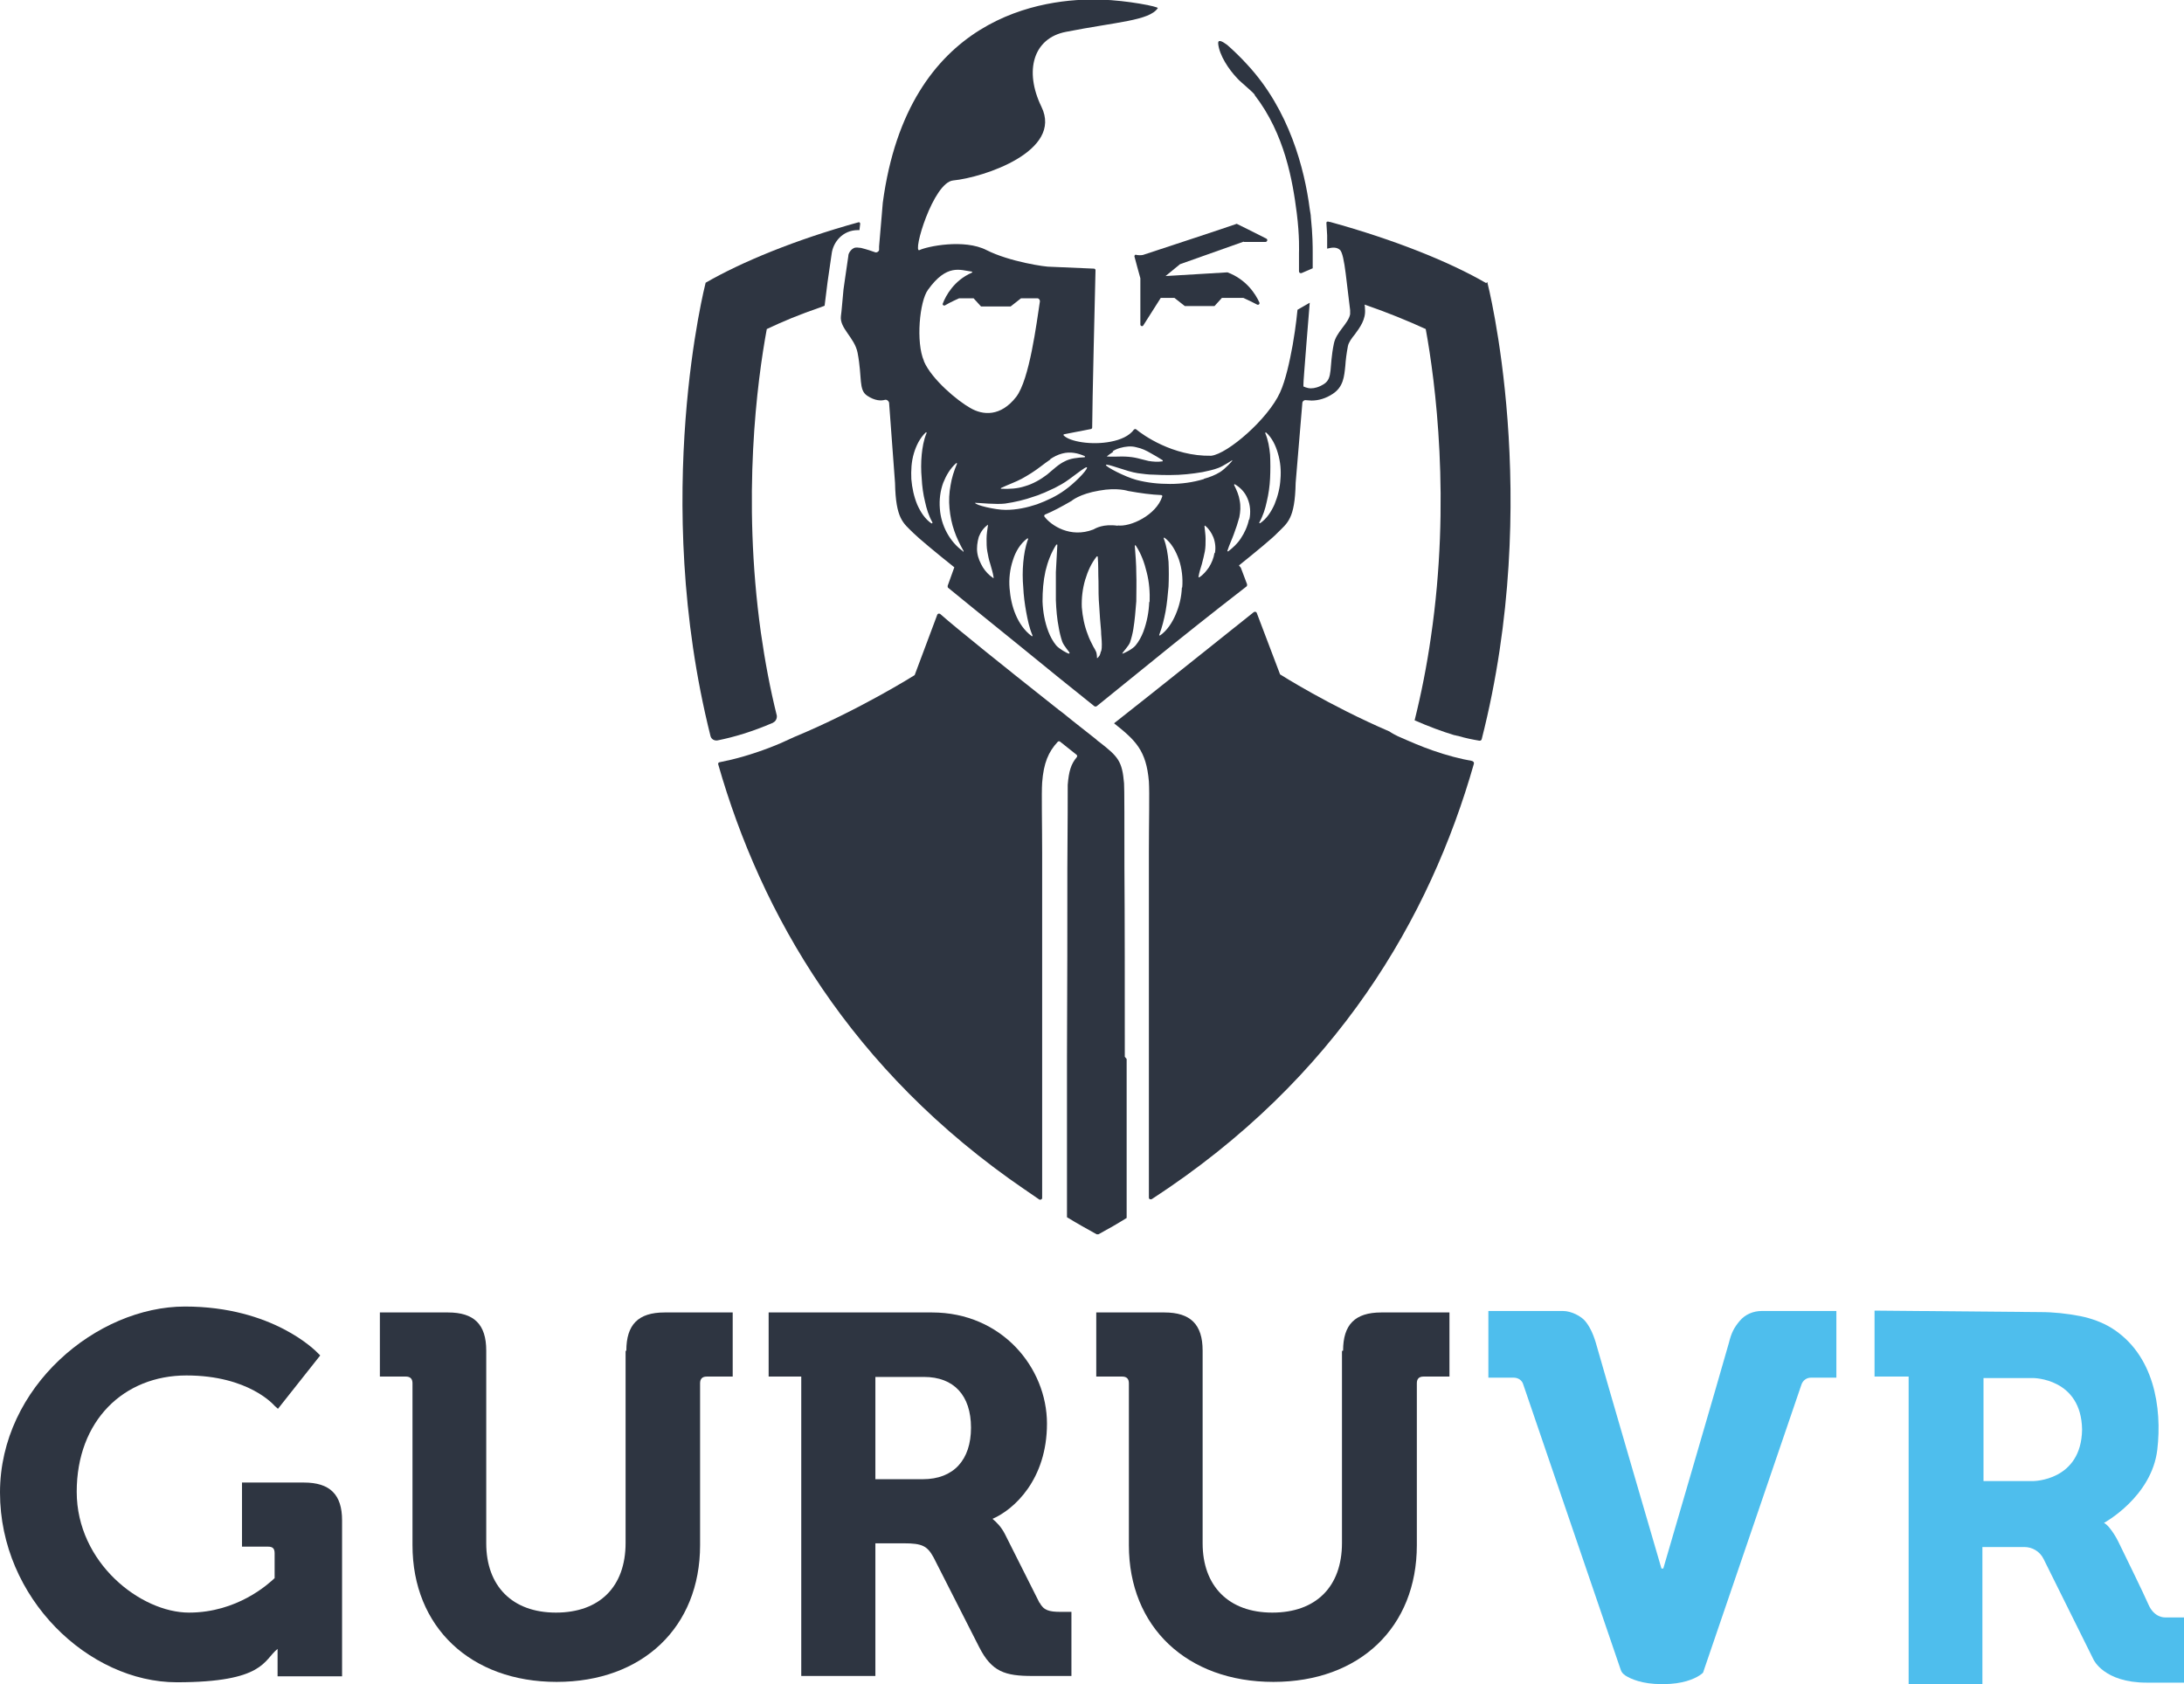
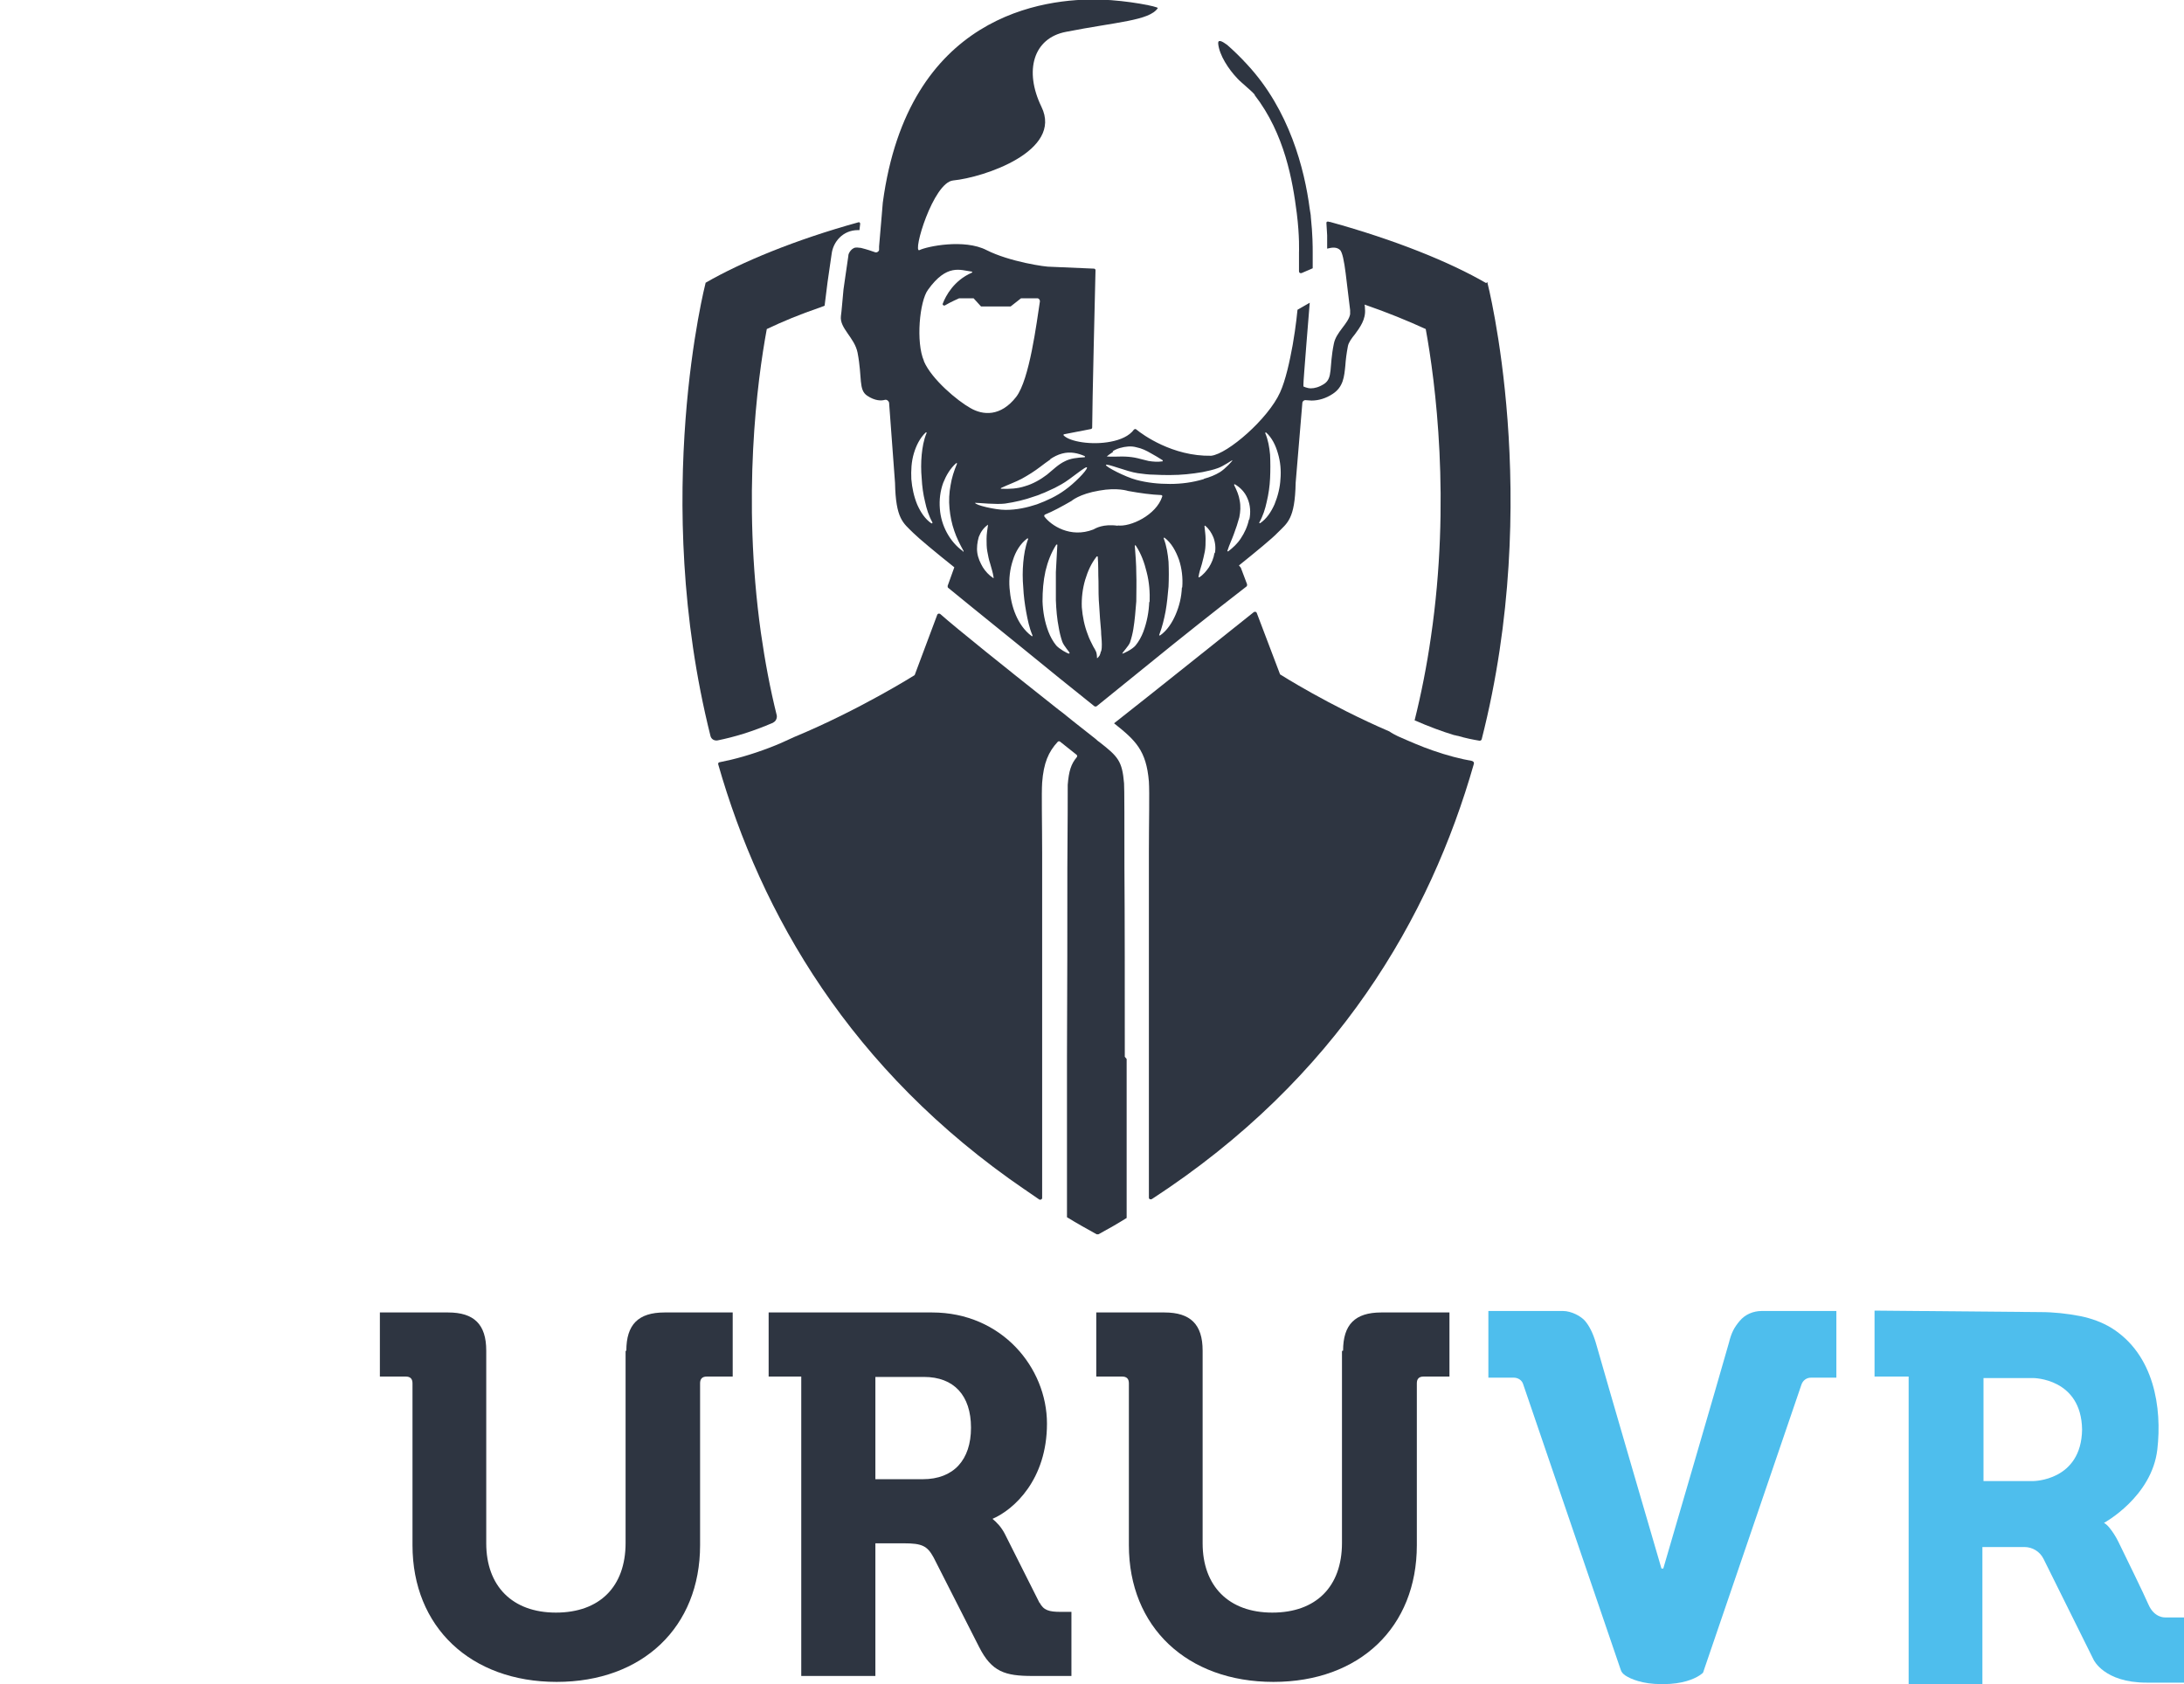
<svg xmlns="http://www.w3.org/2000/svg" id="uuid-549cfa66-c246-419c-b328-50e130ba9ece" viewBox="0 0 589.3 454.5">
  <defs>
    <style>.uuid-9a873833-8b20-4ca9-ba52-fe9f1686f451{fill:#2e3541;}.uuid-c1f84e7a-1f6e-4a4b-9662-2cd0e409e777{fill:#4ebeed;}</style>
  </defs>
  <g>
    <path class="uuid-9a873833-8b20-4ca9-ba52-fe9f1686f451" d="M310.1,1.5c-.2,0-.4,0-.6-.1,.2,0,.4,0,.6,.1,0,0,0,0,0,0Z" />
-     <path class="uuid-9a873833-8b20-4ca9-ba52-fe9f1686f451" d="M189.4,189c0-.1,0-.2,0-.3,0,0,0,.1,0,.2,0,0,0,.1,0,.2Z" />
    <g>
      <path class="uuid-9a873833-8b20-4ca9-ba52-fe9f1686f451" d="M397.4,205.4c-3.4-.6-6.9-1.5-10.9-2.9-2.9-1-5.9-2.3-9.3-3.8-.8-.4-1.6-.8-2.3-1.3,0,0,0,0,0,0-16.3-7-29.5-15.4-29.5-15.4l-6.3-16.6c-.1-.3-.5-.4-.8-.2-3.8,3-27.1,21.7-37.7,30,5.8,4.6,8.7,7.3,9.4,15.7,.2,3.1,0,11.1,0,18.9v93.4c0,.4,.4,.6,.8,.4,50.1-32.6,75.1-76.1,86.9-117.5,0-.3,0-.6-.4-.6Z" />
      <path class="uuid-9a873833-8b20-4ca9-ba52-fe9f1686f451" d="M303.5,285.2h0c0-16.8,0-38.5-.1-51h0c0-10.2,0-22.3-.1-22.8-.5-6-1.6-7.2-6.6-11.1-.3-.2-.7-.5-1.1-.9h0s-5.2-4.1-5.2-4.1c0,0,0,0,0,0-.8-.6-1.6-1.3-2.5-2-.7-.6-1.5-1.2-2.3-1.8l-2.9-2.3c-11-8.7-24.6-19.6-29-23.5-.3-.2-.7-.1-.8,.2l-6.1,16.3s-14.9,9.4-32.5,16.7t0,0c-2.3,1.1-4.6,2.1-6.7,2.9-5,1.9-9.3,3.1-13.4,3.9-.3,0-.5,.3-.4,.6,11.5,40.2,35.5,82.5,82.8,114.8h0s.4,.2,.4,.2c0,0,0,0-.1,0,1.2,.8,2.3,1.6,3.5,2.4,.3,.2,.8,0,.8-.4v-93.2c0-7.8-.2-15.9,0-18.9,.4-5.3,1.7-8.3,4.2-11,.2-.2,.5-.2,.7,0l4.4,3.5c.2,.2,.2,.5,0,.7-1.5,1.8-2.1,3.7-2.4,7.4,0,.6,0,12.2-.1,22.4h0c0,12.4,0,34-.1,51h0c0,9.1,0,18.1,0,26.5,0,6,0,11.7,0,16.8,2.6,1.6,5.3,3.1,8,4.6,.2,0,.3,0,.5,0,2.6-1.4,5.2-2.9,7.6-4.4,0-4.5,0-9.6,0-14.9,0-8.8,0-18.4,0-28Z" />
      <path class="uuid-9a873833-8b20-4ca9-ba52-fe9f1686f451" d="M338.5,25.6c8.2,10.6,10.3,23.3,11.4,31.9,.8,6.3,.6,10.6,.6,10.7v5c0,.4,.3,.6,.7,.5l3-1.3c0-1.4,0-2.7,0-3.9h0c0,0,0,0,0,0v-.5s0,0,0,0c0-1.3,0-4.7-.5-9.4,0-.7-.2-1.4-.3-2.2h0c-1.4-10.8-5.5-26.7-16.8-38.9-1.9-2.1-4-4.1-5.5-5.4h0s0,0,0,0c-1.5-1.1-2.5-1.5-2.4-.3,.3,3.1,2.8,6.9,5.2,9.4,1,1.1,3.7,3.2,4.7,4.4Z" />
-       <path class="uuid-9a873833-8b20-4ca9-ba52-fe9f1686f451" d="M335.6,65.3h5.9c.5-.1,.6-.7,.2-.9-2.7-1.4-8-4-8-4-3.1,1.1-18.9,6.3-25.3,8.4-.4,.1-1.3,.1-1.7,0-.5-.2-.6,.2-.6,.4,0,.1,1.6,5.9,1.6,5.9v12.5c0,.4,.6,.6,.8,.2l4.7-7.4h3.7l2.8,2.2h8l2-2.2h5.8s2.2,1,3.7,1.8c.4,.2,.8-.2,.6-.6-1-2.2-3.5-6.2-8.6-8.1l-16.7,1,3.9-3.2,17.2-6.1Z" />
      <path class="uuid-9a873833-8b20-4ca9-ba52-fe9f1686f451" d="M208.6,195c.7-.3,1.1-1.1,1-1.9-1.8-7.2-3.2-14.7-4.3-22.4-5.1-36.6-1-67.9,1.6-81.9,4.2-2,9-4,14.3-5.8l1.3-.5c.2-1.6,.8-6.4,.8-6.4l1.1-7.6c.4-3.2,3-6.4,7.1-6.4,.1,0,.3,0,.4,0l.2-1.7c0-.3-.2-.5-.5-.4-17,4.7-31.5,10.7-41.2,16.3,0,0-14.9,57.6,1.3,122.3,.2,.9,1.1,1.4,2,1.2,4.4-.9,9.2-2.3,15-4.8Z" />
      <path class="uuid-9a873833-8b20-4ca9-ba52-fe9f1686f451" d="M401,76.4c-9.8-5.7-24.7-11.7-42.1-16.5-.3,0-.2,0-.5-.1-.3,0-.5,0-.5,.4l.2,3.3h0s0,1,0,1h0s0,2.3,0,2.3v.3c1.5-.4,2.6-.4,3.4,.3,.7,.5,1.2,3.2,1.6,6.4,0,0,1,8.3,1.2,9.9,0,.4,0,.7,0,1.1-.5,2.6-3.8,4.8-4.4,8-1.3,6.3-.2,9.2-2.6,10.8-1.4,.9-2.6,1.2-3.6,1.2s-2-.5-2-.5v-.6c-.1,0,1.7-22,1.7-22l-3.3,1.9s-.4,4.4-1.3,9.5c-.8,4.4-1.9,9.5-3.4,12.8-3.2,7.1-14.1,16.6-18.6,17.1h0c-10.4,.2-18.5-5.7-20.2-7.1-.2-.2-.4-.1-.6,0-1.3,1.8-3.7,2.8-6.3,3.3-5.1,1-11.1,0-12.7-1.7-.1-.1,0-.3,.1-.3l7.2-1.4c.2,0,.4-.2,.4-.4,0-5.5,.8-38.3,.9-42.5,0-.2-.2-.4-.4-.4l-11.6-.5c-1.4,.1-11.3-1.4-17.4-4.5-6-3.1-16.1-1-18.1,0-2,.9,3.7-18.3,9.1-18.8,8.2-.8,29.7-7.9,23.8-19.9-4.7-9.7-2.2-18.5,6.6-20.2,13.7-2.7,22.5-3,24.8-6.4,.3-.4-8.3-2.1-15.3-2.3-15.5-.5-52.1,4.1-58.9,54.8l-.3,3.6-.7,8.2v1c-.1,.4-.6,.7-1,.6-.8-.3-2.3-.8-3.9-1.2,0,0,0,0,0,0-.4,0-.7-.1-1-.1s-.7,0-1,.2c0,0,0,0,0,0-.6,.3-1,.9-1.2,1.3,0,0,0,0,0,0-.2,.4-.2,.7-.2,.8,0,0,0,0,0,0l-.8,5.5-.5,3.5h0c-.3,3-.5,5.9-.7,7.2-.4,3.3,3.7,5.8,4.5,9.9,1.3,6.8,.2,10,2.6,11.6,2.1,1.4,3.8,1.4,4.8,1.1,.5-.1,1,.3,1.1,.8l1.6,21.6c.2,9.8,2.2,10.8,4.9,13.5,1.4,1.4,6.2,5.4,11.1,9.3h0c0,0-1.8,5-1.8,5,0,.2,0,.4,.1,.5,1.6,1.3,9.9,8.1,19.1,15.5,7.2,5.9,15,12.2,20.4,16.5,.2,.1,.4,.1,.6,0,5.4-4.4,13.2-10.7,20.5-16.6,9.2-7.4,18.2-14.4,19.9-15.7,.2-.1,.2-.4,.2-.6l-1.7-4.5-.5-.6c4.6-3.7,9.1-7.4,10.4-8.8,2.7-2.7,4.7-3.7,4.9-13.5l1.8-21.5c0-.5,.5-.9,1-.8,.5,0,1,.1,1.5,.1,1.9,0,3.9-.6,5.7-1.8,2.9-1.9,3.1-4.7,3.4-7.6,.1-1.5,.3-3.2,.7-5.3,.2-1,1-2.1,1.9-3.2,1.3-1.8,3-4,2.7-6.9,0-.3,0-.6-.1-1.1,6.1,2.1,11.7,4.4,16.5,6.6,2.6,14.2,6.8,46.3,1.4,83.1-1.1,7.7-2.6,15.3-4.4,22.5,3.9,1.7,7.4,3,10.7,4,.3,0,.7,.2,1,.2,2,.6,4,1,5.8,1.3,.3,0,.5-.1,.6-.4,16.6-65.1,1.5-123.4,1.5-123.4Zm-100.8,45.4c.6-.4,1.3-.7,2-.9,1.4-.4,3-.6,4.4-.2,1.5,.3,2.7,.9,3.9,1.6,1.1,.6,2.1,1.2,3.2,1.9,.1,0,0,.3,0,.3-1.3,.2-2.6,.1-3.8-.1-1.4-.3-2.6-.7-3.7-.9-1.1-.2-2.3-.3-3.5-.3-1.2,0-2.6,.1-4,0-.2,0,1.1-.9,1.7-1.3Zm-16.8,2.1c.9-.6,2-1.2,3.2-1.5,2.2-.6,4.3-.1,6.1,.7,.1,0,0,.3,0,.3-2,.1-3.9,.3-5.4,1.1-1.7,.8-3.1,2.2-4.8,3.6-1.7,1.3-3.8,2.5-5.9,3.1-2.1,.7-4.3,.8-6.5,.7-.2,0,0,0,0-.2,1.9-.9,3.9-1.6,5.6-2.5,1.8-1,3.4-2,5.1-3.3,.8-.6,1.7-1.3,2.6-1.9Zm-32,17.4c-1.8-1.2-3-3.1-3.9-5.1-.9-2.2-1.4-4.5-1.6-6.9-.1-2.3,0-4.7,.7-7,.6-2,1.6-4.1,3.2-5.6,.1-.1,.3,0,.2,.2-.8,1.9-1.1,3.9-1.3,5.8-.2,2.1-.2,4.3,0,6.4,.1,2.1,.4,4.3,.9,6.3,.4,1.9,1,3.8,2,5.6,0,.1,0,.3-.2,.2Zm8.5,7.5c-3.6-2.5-6-7-6.3-11.5-.2-2.4,.1-4.8,.9-7,.8-2,1.9-3.9,3.5-5.3,.1-.1,.3,0,.2,.2-.8,1.9-1.4,3.8-1.7,5.7-.4,2.1-.5,4.2-.3,6.3,.2,2.1,.6,4.1,1.3,6.1,.6,1.8,1.5,3.6,2.5,5.4,0,.1,0,.3-.2,.2Zm-10.6-51.4c-2.2-5-1.2-16.1,1.1-19.2,5.1-7.1,8.7-5.3,11.8-4.9,.2,0,.2,.2,0,.3-4.8,2.1-7,6.2-7.8,8.3-.2,.4,.3,.7,.6,.5,1.5-.9,3.8-1.9,3.8-1.9h3.9l2,2.2h8l2.8-2.2h4.4c.4,0,.7,.4,.7,.8-.9,5.8-2.8,21.1-6.4,25.8-4.2,5.4-9,5-12.4,3-3.4-1.9-10.4-7.7-12.5-12.6Zm18.7,58.6c-1.2-.8-2.1-1.8-2.8-2.9-.7-1.2-1.3-2.5-1.5-3.9-.2-1.4,0-2.9,.4-4.3,.5-1.3,1.3-2.5,2.5-3.3,0,0,0,0,0,0h0c-.2,1.4-.4,2.6-.4,3.8,0,1.2,0,2.3,.2,3.4,.2,1.1,.4,2.2,.8,3.4,.3,1.1,.7,2.3,.9,3.6,0,0,0,.1,0,.2,0,0,0,0,0,0Zm10.3,15.6c-1.9-1.4-3.3-3.5-4.2-5.6-1-2.3-1.5-4.8-1.7-7.3-.2-2.5,.1-5.1,.9-7.5,.7-2.3,2-4.5,3.9-5.9,.1,0,.3,0,.2,.2-.8,2.2-1.1,4.2-1.3,6.3-.2,2.2-.2,4.5,0,6.7,.1,2.2,.4,4.5,.8,6.7,.4,2.1,.8,4.2,1.7,6.3,0,.1-.1,.3-.2,.2Zm-7-34c-2.8,0-8.2-1.3-8.2-1.9,0,0,0,0,.1,0,1,0,5.6,.5,8,.2,2.7-.4,5.3-1,7.8-1.9,.6-.2,1.3-.4,1.9-.7,.6-.2,1.3-.5,1.9-.8,1.2-.5,2.4-1.1,3.6-1.8,2.4-1.3,6.9-5.3,6.9-4.5s-3.6,4.4-5.9,6c-2.3,1.7-4.9,2.9-7.6,3.9-2.7,.9-5.5,1.5-8.4,1.5Zm17.2,38.8c-.5,0-2.7-1.3-3.5-2.2-.9-1.1-1.6-2.4-2.1-3.7-1-2.6-1.5-5.4-1.6-8.2,0-2.8,.2-5.5,.8-8.2,.6-2.5,1.5-4.9,2.9-7.1,0-.1,.3,0,.3,0-.1,2.5-.3,4.9-.4,7.4,0,2.6,0,5.1,0,7.6,.1,2.5,.3,5,.8,7.5,.2,1.2,.5,2.4,.9,3.6,.4,1.2,2.1,3,2,3.1,0,0,0,0,0,0Zm8.5-.5c0,.3-.2,.7-.3,1-.2,.3-.6,.8-.7,.7,0,0,0,0,0,0,0-.2,0-.9-.2-1.6-.2-.5-.5-1-.8-1.5-.5-1-1.1-2.1-1.5-3.3-.9-2.3-1.4-4.8-1.6-7.3-.1-2.5,.2-5,.9-7.4,.7-2.3,1.6-4.4,3.1-6.3,0-.1,.3,0,.3,0,.2,2.4,.1,4.6,.2,6.7,0,2.3,0,4.5,.2,6.7,.1,2.2,.3,4.4,.5,6.7,0,1.2,.2,2.3,.2,3.6,0,.6,0,1.3-.2,1.9Zm13.1-13.6c-.1,2.8-.6,5.5-1.6,8.2-.5,1.3-1.2,2.6-2.1,3.7-.9,1.1-3.5,2.3-3.6,2.2,0,0,0,0,0,0,.2-.5,1.7-2,2.1-3,.4-1.2,.7-2.4,.9-3.6,.4-2.4,.6-5,.8-7.5,0-2.5,.1-5.1,0-7.6,0-2.4-.2-4.8-.4-7.4,0-.2,.2-.2,.3,0,1.4,2.1,2.3,4.6,2.9,7.1,.7,2.7,.9,5.4,.8,8.2Zm-8.4-20.4c-4.1-.6-6.1,.7-6.7,1-6.2,2.4-11.4-1.1-13.2-3.5-.1-.2,0-.4,.1-.5,2.2-.9,4.6-2.2,7.2-3.7,0,0,2.1-1.9,7.5-2.8,4.9-.9,7.8,.1,7.8,.1,3.3,.6,6.3,1,8.9,1.1,.2,0,.4,.2,.3,.4-1.6,5-8.6,8.3-12.1,7.8Zm17.2,16.7c-.1,2.5-.7,5-1.7,7.3-.9,2.1-2.3,4.3-4.2,5.6-.1,0-.3,0-.2-.2,.8-2.1,1.3-4.2,1.7-6.3,.4-2.2,.6-4.5,.8-6.7,.1-2.2,.1-4.5,0-6.7-.2-2.1-.5-4.2-1.3-6.3,0-.1,.1-.3,.2-.2,1.9,1.4,3.1,3.7,3.9,5.9,.8,2.4,1.1,5,.9,7.5Zm8.8-9.4c-.2,1.4-.8,2.8-1.5,3.9-.7,1-1.5,2-2.6,2.7-.1,0-.3,0-.2-.2,.2-1.2,.6-2.4,.9-3.4,.3-1.2,.6-2.3,.8-3.4,.2-1.1,.2-2.2,.2-3.4,0-1.1-.2-2.2-.3-3.4,0-.1,.1-.2,.2-.1,1,.8,1.7,1.9,2.2,3.1,.5,1.3,.7,2.9,.4,4.3Zm-2.9-19.9c-3,.9-6,1.3-9.1,1.3-3.1,0-6.1-.3-9.1-1.1-3-.8-8.2-3.5-8.2-4,0-.6,5.7,1.8,8.6,2.2,1.5,.2,2.9,.4,4.4,.4,1.5,.1,2.9,.1,4.4,.1,2.9,0,5.8-.3,8.7-.8,1.4-.3,2.9-.6,4.2-1.1,1.4-.5,3.7-2.1,3.8-2.1,.3,0-2,2.4-3.3,3.2-1.3,.8-2.8,1.4-4.3,1.8Zm12.2,10.9c-.4,1.9-1.2,3.6-2.2,5.1-.9,1.4-2.1,2.5-3.4,3.5-.1,0-.3,0-.2-.2,.5-1.6,1.2-3,1.7-4.4,.6-1.6,1.1-3.1,1.5-4.6,.3-1.5,.4-3,.1-4.5-.2-1.4-.8-2.8-1.5-4.2,0-.1,0-.3,.2-.2,1.4,.8,2.7,2.1,3.4,3.8,.8,1.8,.9,3.9,.5,5.7Zm8.5-11c-.1,2.3-.7,4.7-1.6,6.9-.9,2-2.1,3.9-3.9,5.1-.1,0-.3,0-.2-.2,1-1.8,1.6-3.7,2-5.6,.5-2.1,.8-4.2,.9-6.3,.1-2.1,.1-4.3,0-6.4-.2-2-.5-3.9-1.3-5.8,0-.1,.1-.3,.2-.2,1.6,1.4,2.6,3.5,3.2,5.6,.7,2.3,.9,4.7,.7,7Z" />
    </g>
  </g>
  <path class="uuid-9a873833-8b20-4ca9-ba52-fe9f1686f451" d="M280.5,432.6l-9.3-18.5c-1-2-2.3-3.3-3.4-4.2,5.8-2.5,14.7-10.6,14.7-25.7s-12.2-30-31-30h-44.1v17.3h8.8v80.8h20v-35.8h7.7c4.9,0,6.3,.7,8,3.8l12.3,24.2c3.4,6.7,7,7.8,14.4,7.8h10.5v-17.3h-2.9c-3.1,0-4.6-.4-5.7-2.5Zm-31.4-33.4h-12.9v-27.6h13.1c8.1,0,12.7,5,12.7,13.7s-4.7,13.9-13,13.9Z" />
-   <path class="uuid-9a873833-8b20-4ca9-ba52-fe9f1686f451" d="M82,400.1h-16.7v17.3h7c1.3,0,1.8,.5,1.8,1.8v6.7c-1.7,1.6-10.1,9.3-23.1,9.3s-30.3-13.4-30.3-32.6,12.7-31.4,29.6-31.4,23.7,8.1,23.8,8.2l.9,.8,11.4-14.4-.7-.7c-.5-.5-12.1-12.5-35.8-12.5S0,374.2,0,402.8s24,51.2,47.7,51.2,23.4-6,27.2-9c0,.5,0,1.1,0,1.6v5.8h17.4v-42.1c0-7-3.3-10.2-10.3-10.2Z" />
  <path class="uuid-9a873833-8b20-4ca9-ba52-fe9f1686f451" d="M168.8,364.6v51.8c0,11.8-7,18.8-18.8,18.8s-18.8-7.2-18.8-18.7v-52c0-7.1-3.3-10.3-10.3-10.3h-18.4v17.3h7c1.2,0,1.8,.6,1.8,1.8v43.7c0,22.1,15.7,36.9,38.9,36.9s38.7-14.8,38.7-36.9v-43.7c0-1.2,.6-1.8,1.8-1.8h7v-17.3h-18.4c-7.1,0-10.3,3.3-10.3,10.3Z" />
  <path class="uuid-9a873833-8b20-4ca9-ba52-fe9f1686f451" d="M362.1,364.6v51.8c0,11.8-7,18.8-18.8,18.8s-18.8-7.2-18.8-18.7v-52c0-7.1-3.3-10.3-10.3-10.3h-18.4v17.3h7c1.2,0,1.8,.6,1.8,1.8v43.7c0,22.1,15.7,36.9,39,36.9s38.7-14.8,38.7-36.9v-43.7c0-1.2,.6-1.8,1.8-1.8h7v-17.3h-18.4c-7.1,0-10.3,3.3-10.3,10.3Z" />
  <path class="uuid-c1f84e7a-1f6e-4a4b-9662-2cd0e409e777" d="M448.8,454.5c5.2,0,8.3-1.4,9.7-2.3s1-.9,1.3-1.6l26.3-77c.4-1.1,1.4-1.8,2.5-1.8h6.9s0-18,0-18h-20.1c-2.3,0-4.5,.9-6,2.7s-2.2,3.1-2.9,5.9c-2.3,8.2-17.7,60.9-17.7,60.9h-.5s-15.4-52.7-17.7-60.9c-.8-2.7-1.8-4.6-2.9-5.9s-3.7-2.7-6-2.7h-20.1v18h6.9c1.1,0,2.2,.7,2.5,1.8l26.3,77c.2,.7,.7,1.2,1.3,1.6,1.4,.9,4.5,2.3,9.7,2.3h.5Z" />
  <path class="uuid-c1f84e7a-1f6e-4a4b-9662-2cd0e409e777" d="M584.2,436.5s-2.9,.2-4.5-3.5c-1.3-3-6.2-13-8.1-16.9-.7-1.4-1.5-2.7-2.5-3.9-.5-.6-1.1-1.1-1.4-1.2,0,0,12.9-7,14.4-19.8,1.3-11.2-.8-25.7-12.5-32.9-2.5-1.5-5.3-2.5-8.2-3.1-3.6-.7-7.2-1.1-10.9-1.1l-44.7-.4v17.8h9.2v83h19.9v-37h11.3c2.2,0,4.2,1.2,5.2,3.2l13.5,27.2s2.8,6.2,14.3,6.2h10.1v-17.6h-5.1Zm-22.4-50.4c0-.1,0-.2,0-.3-.2,13.9-13.2,13.9-13.2,13.9h-13.4v-27.8h13.4s13,0,13.2,13.9c0-.1,0-.2,0-.3v.6Z" />
</svg>